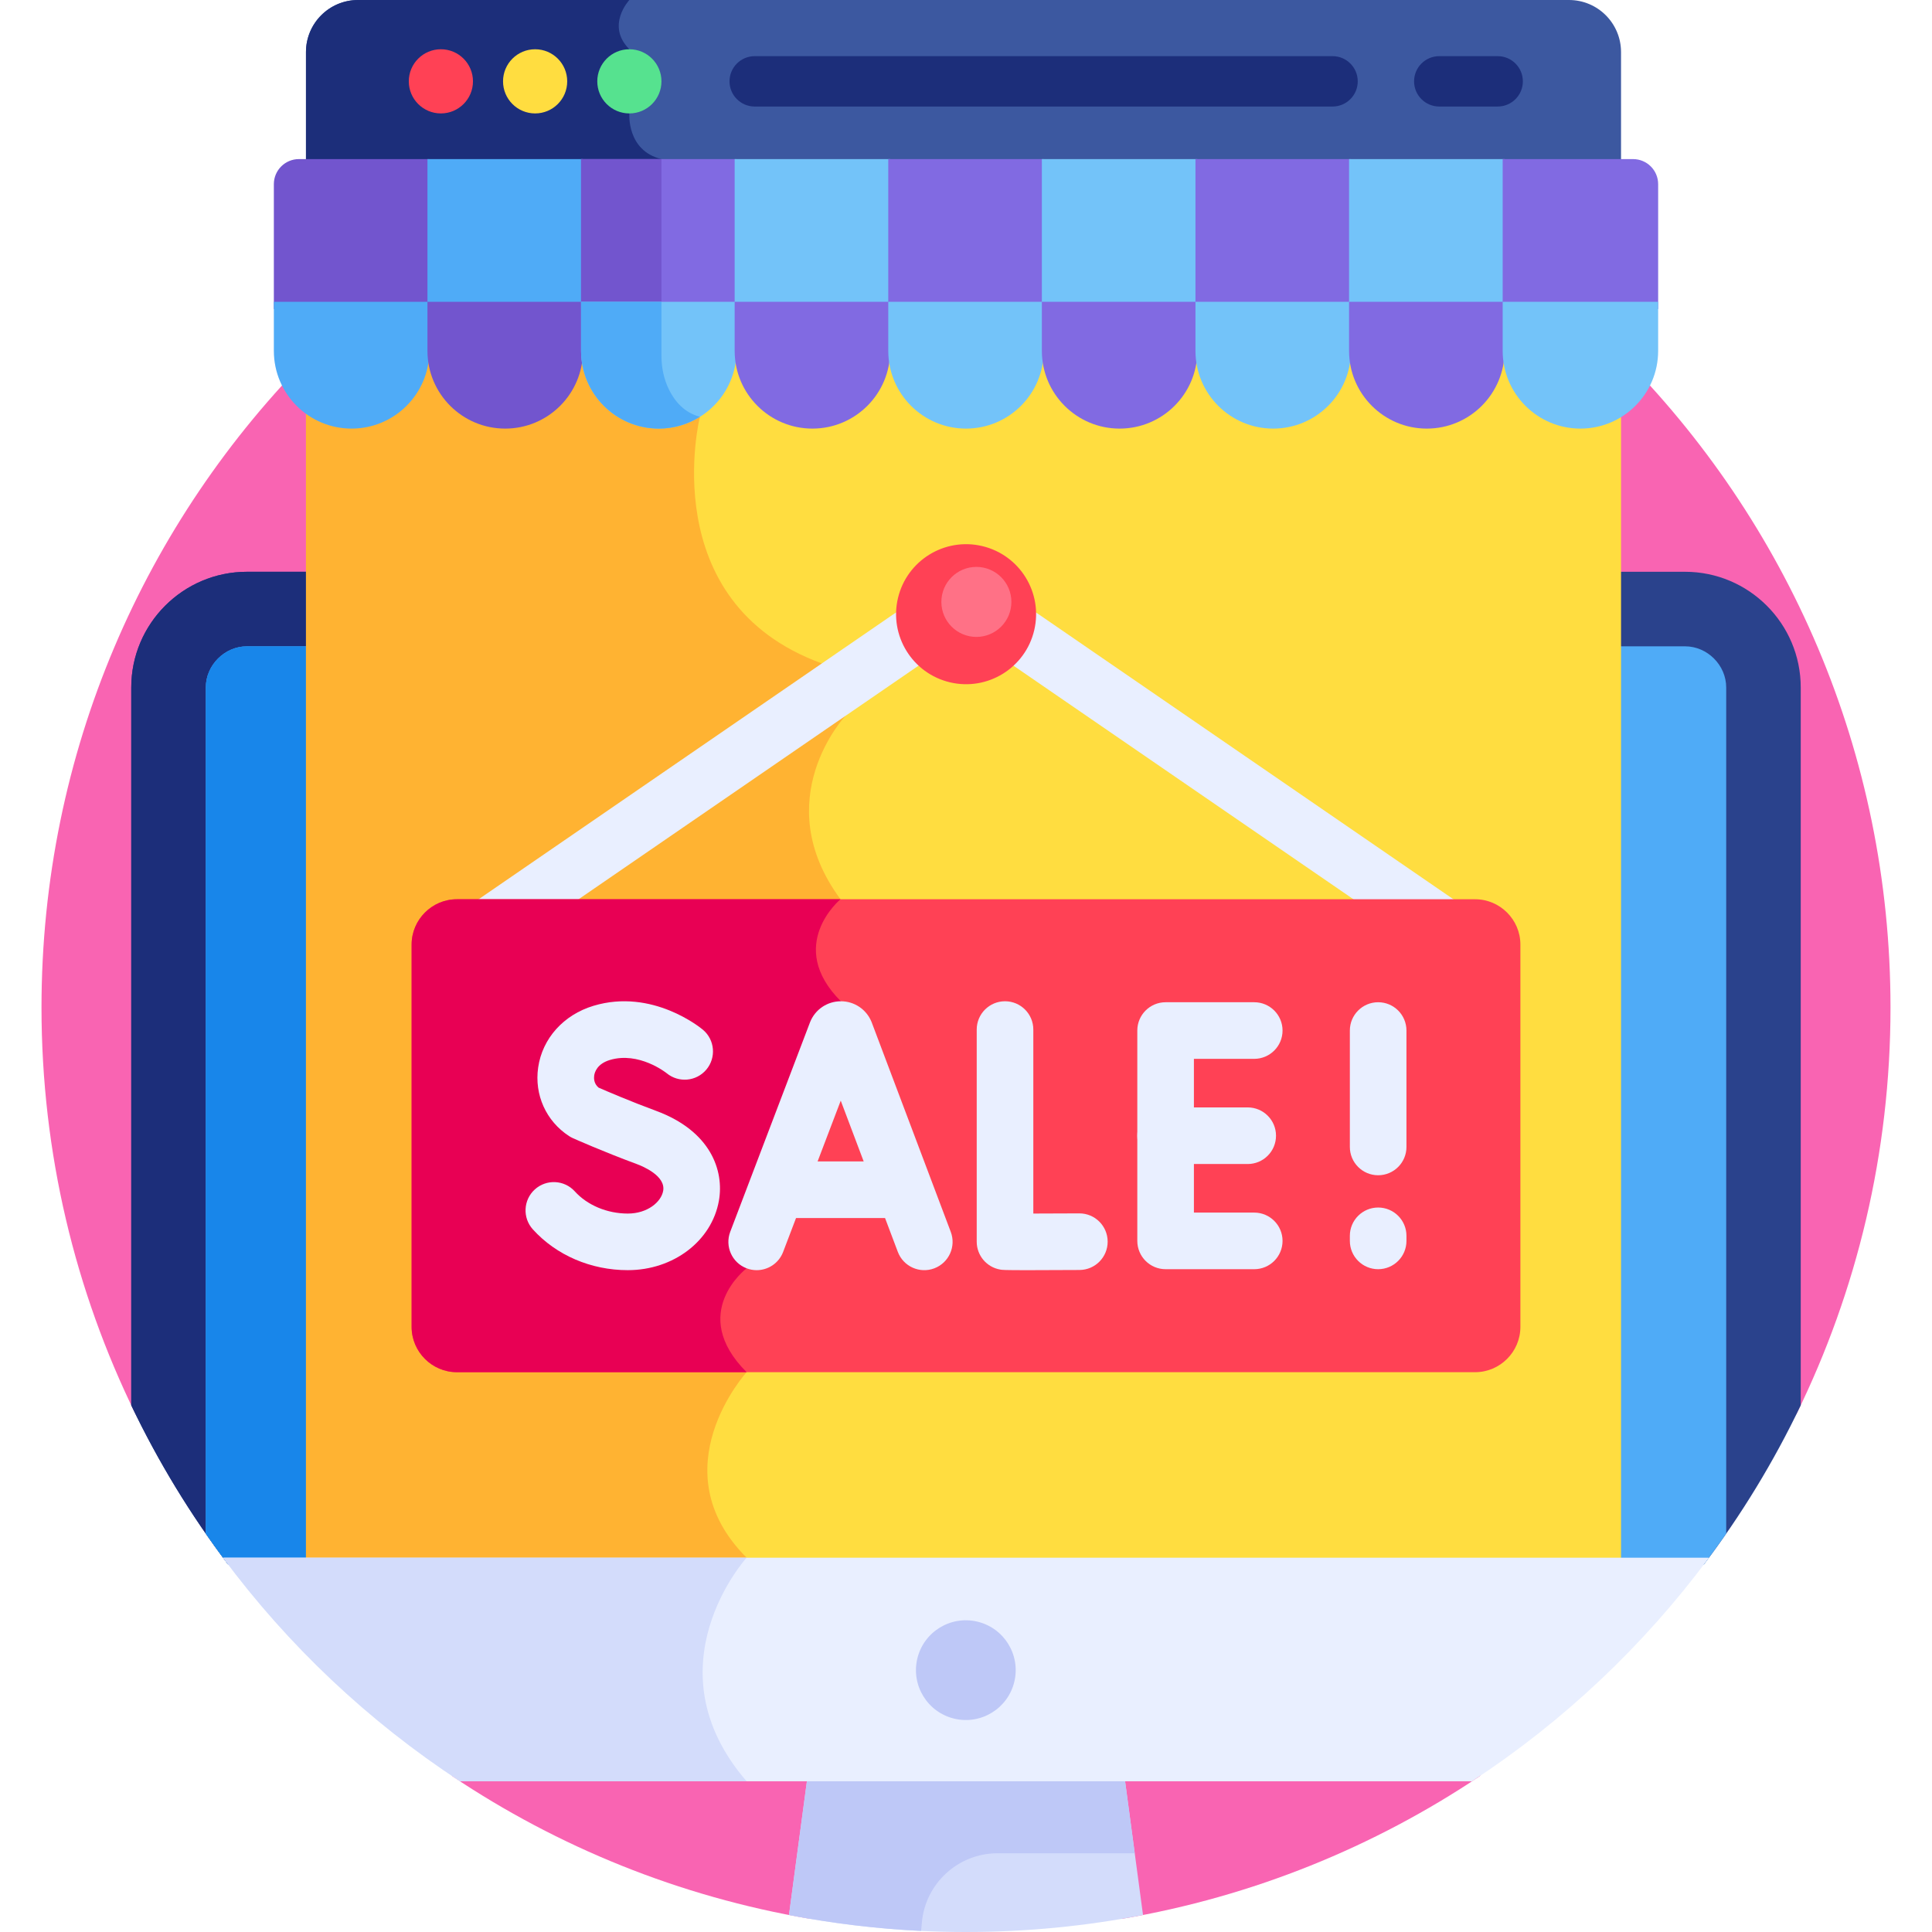
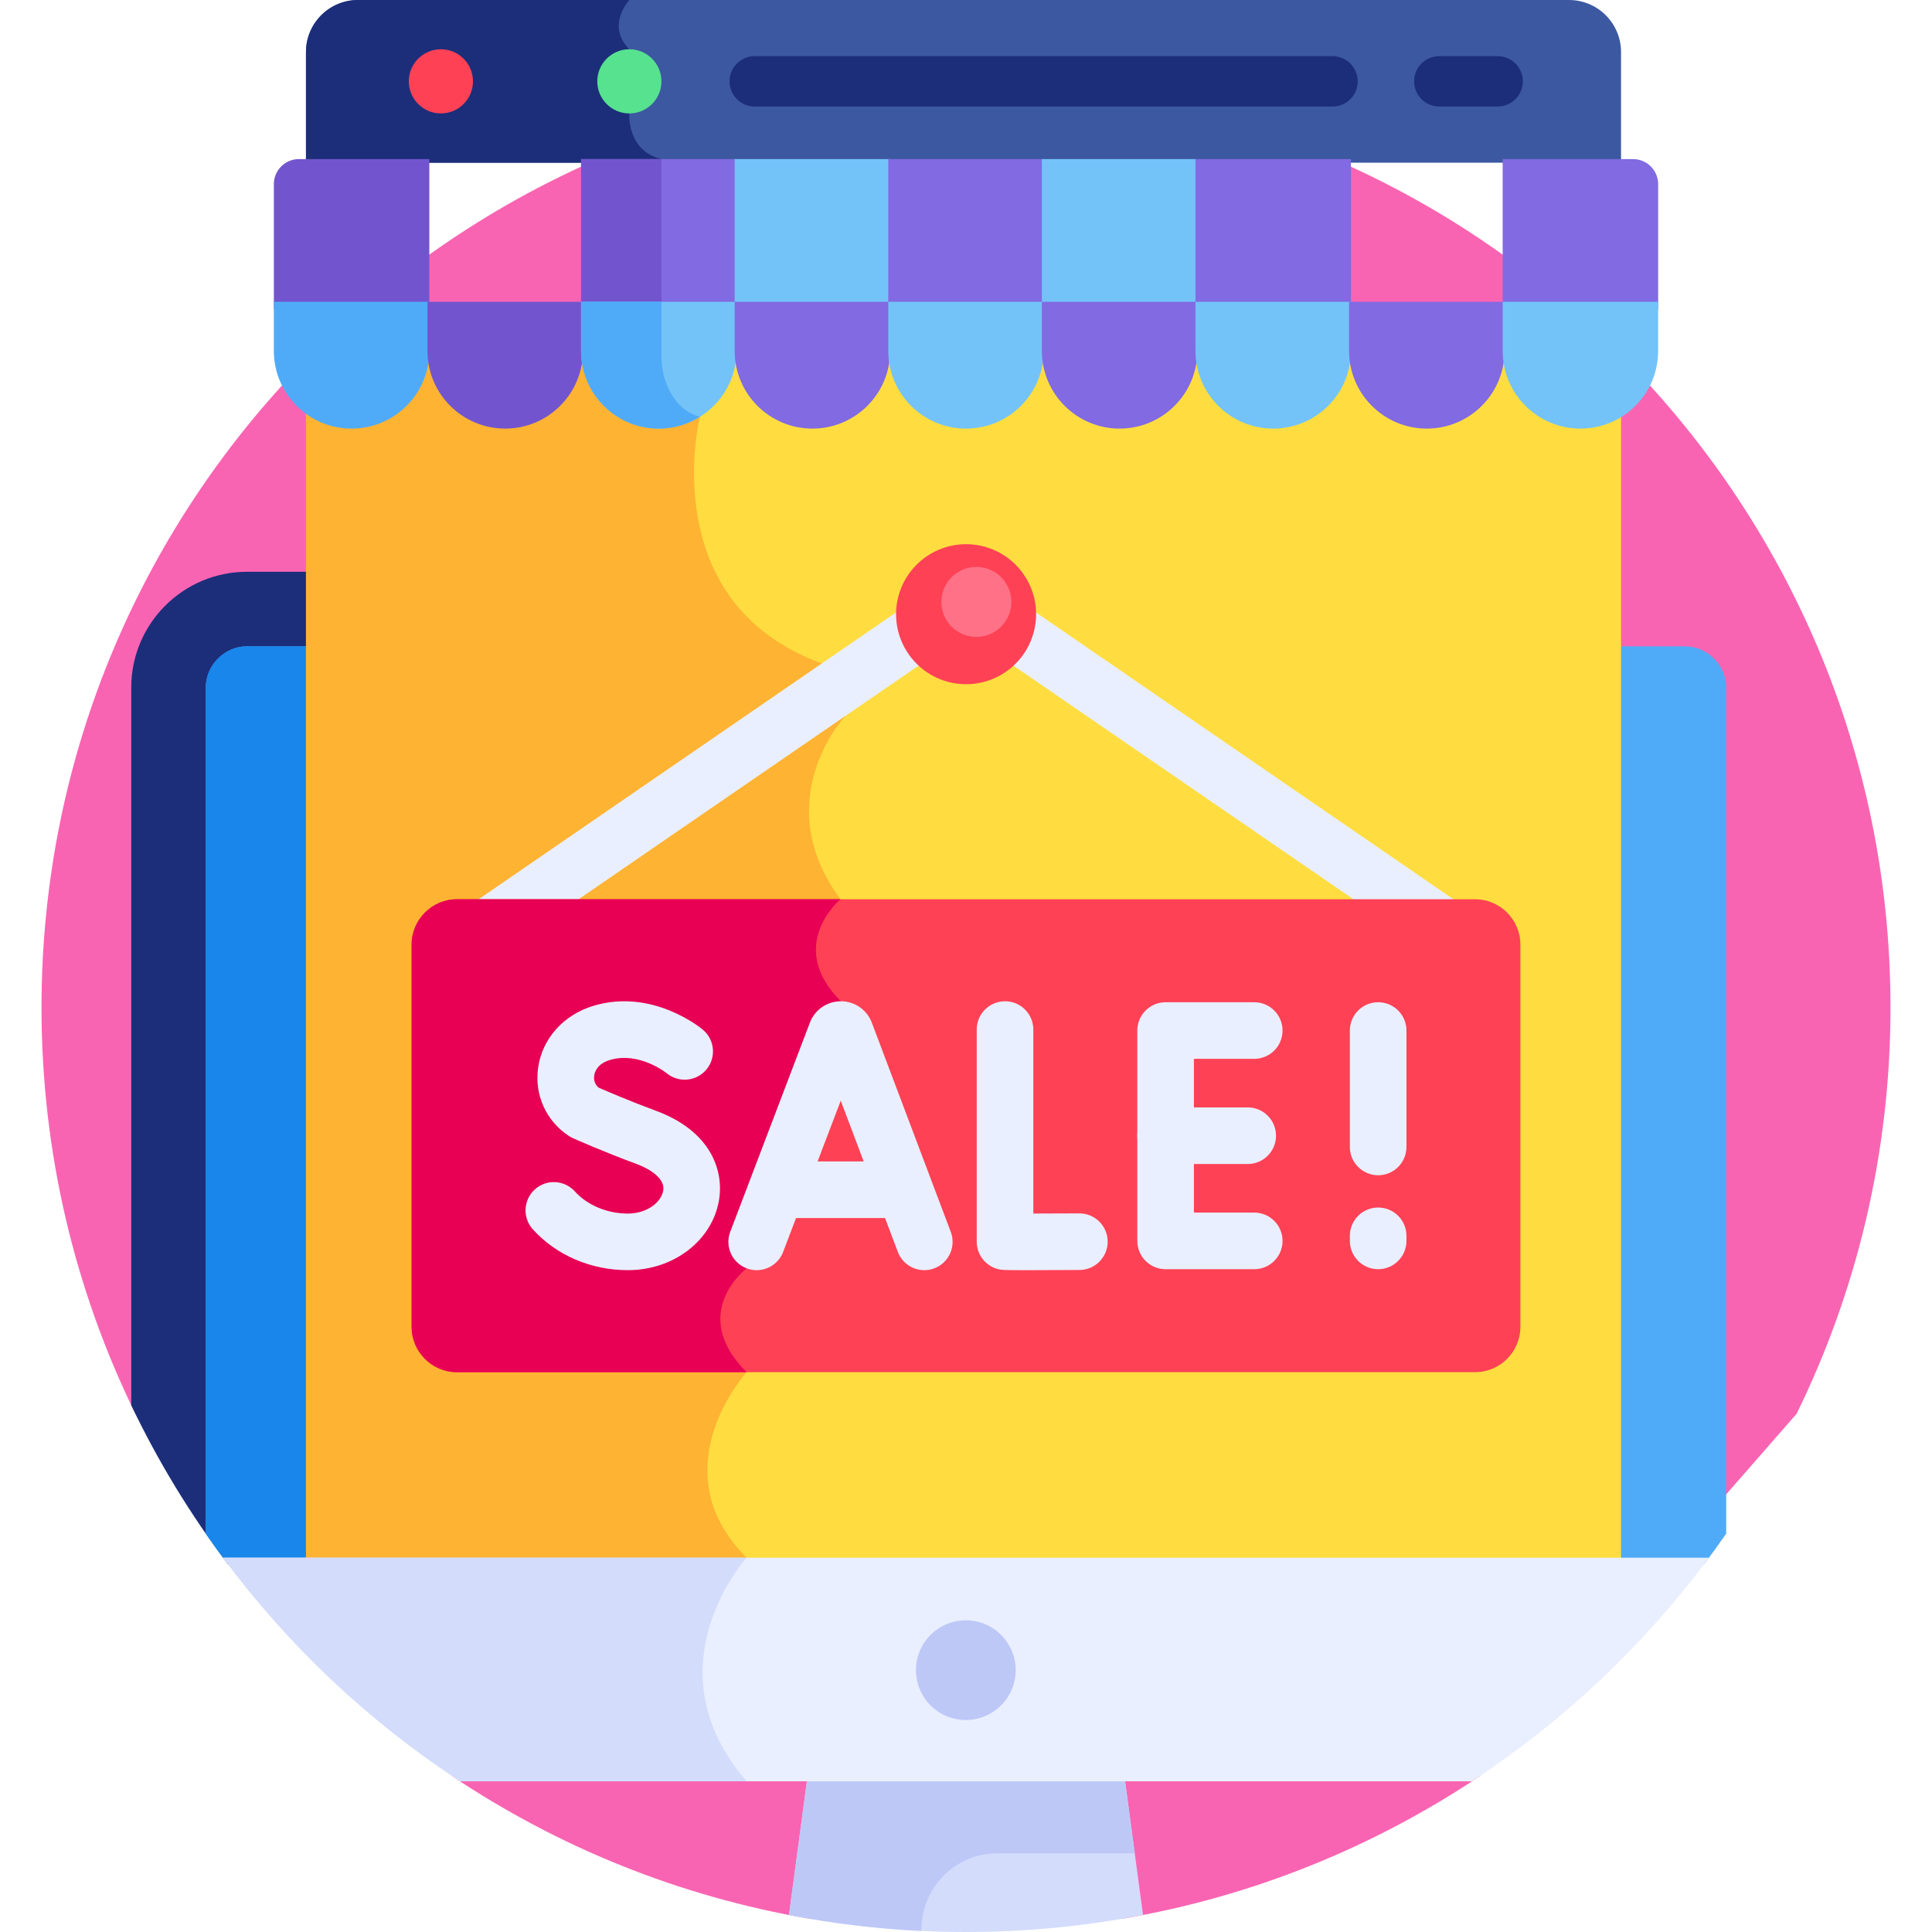
<svg xmlns="http://www.w3.org/2000/svg" id="Layer_1" enable-background="new 0 0 512 512" height="512" viewBox="0 0 512 512" width="512">
  <g>
    <path d="m119.851 470.706c28.024 18.767 60.135 31.897 94.717 37.788h82.864c34.583-5.891 66.694-19.021 94.718-37.788l83.97-96.035c15.928-32.5 24.882-69.038 24.882-107.673 0-135.311-109.691-245.002-245.002-245.002s-245.002 109.691-245.002 245.002c0 38.634 8.955 75.172 24.882 107.672z" fill="#f964b2" />
-     <path d="m60.447 414.599h391.105c9.902-13.098 18.52-27.219 25.663-42.182v-190.23c0-16.905-13.754-30.659-30.658-30.659h-381.114c-16.905 0-30.659 13.753-30.659 30.659v190.23c7.144 14.962 15.762 29.084 25.663 42.182z" fill="#2a428c" />
    <path d="m197.86 363.645c-15.664-15.664 0-27.53 0-27.53l24.975-70.769c-14.826-14.826-.097-27.035-.097-27.035-19.512-26.438 1.306-48.59 1.306-48.59l-6.248-13.906c-14.929-5.443-23.48-14.563-28.256-24.288h-124.097c-16.905 0-30.659 13.753-30.659 30.659v190.23c7.144 14.963 15.761 29.084 25.663 42.182h135.956c.886-1.165 1.456-1.796 1.456-1.796-23.417-23.417.001-49.157.001-49.157z" fill="#1c2e7a" />
    <path d="m446.557 171.282h-381.113c-5.912 0-10.905 4.994-10.905 10.905v224.243c1.917 2.764 3.884 5.489 5.909 8.169h391.105c2.026-2.679 3.992-5.405 5.909-8.168v-224.244c0-5.912-4.994-10.905-10.905-10.905z" fill="#4fabf7" />
    <path d="m197.86 363.645c-15.664-15.664 0-27.53 0-27.53l24.975-70.769c-14.826-14.826-.097-27.035-.097-27.035-19.512-26.438 1.306-48.59 1.306-48.59l-6.248-13.906c-3.597-1.312-6.82-2.839-9.713-4.535h-142.639c-5.912 0-10.906 4.994-10.906 10.905v224.243c1.917 2.764 3.884 5.489 5.909 8.169h135.956c.886-1.165 1.456-1.796 1.456-1.796-23.417-23.416.001-49.156.001-49.156z" fill="#1886ea" />
    <path d="m256 512c16.047 0 31.727-1.56 46.913-4.506-.003-.026-.008-.051-.012-.077l-4.979-37.152h-83.845l-4.979 37.152c-.003.026-.008.051-.012.076 15.187 2.947 30.867 4.507 46.914 4.507z" fill="#d3dcfb" />
    <path d="m244.301 509.536c.906-10.412 9.622-18.403 20.073-18.403h36.346l-2.797-20.867h-83.845l-4.979 37.152c-.003.026-.008.051-.012.076 11.414 2.214 23.107 3.644 35.025 4.219z" fill="#bec8f7" />
    <path d="m418.824 111.584c-10.342 0-18.879-7.628-20.353-17.56-1.474 9.932-10.012 17.56-20.353 17.56-10.341 0-18.879-7.628-20.353-17.56-1.474 9.932-10.012 17.56-20.353 17.56-10.342 0-18.879-7.628-20.353-17.56-1.474 9.932-10.011 17.56-20.353 17.56-10.341 0-18.879-7.628-20.353-17.56-1.474 9.932-10.012 17.56-20.353 17.56-10.341 0-18.878-7.628-20.353-17.56-1.474 9.932-10.011 17.56-20.353 17.56-10.342 0-18.879-7.628-20.353-17.56-1.474 9.932-10.011 17.56-20.353 17.56-10.342 0-18.879-7.628-20.353-17.56-1.474 9.932-10.011 17.56-20.353 17.56s-18.879-7.628-20.353-17.56c-1.474 9.932-10.011 17.56-20.353 17.56-4.523 0-8.692-1.475-12.09-3.946v306.96h348.505v-306.076c-3.135 1.93-6.815 3.062-10.767 3.062z" fill="#ffdd40" />
    <path d="m197.86 363.645c-15.664-15.664 0-27.53 0-27.53l24.975-70.769c-14.826-14.826-.097-27.035-.097-27.035-19.512-26.438 1.306-48.59 1.306-48.59l-6.248-13.906c-44.621-16.267-32.311-65.373-32.311-65.373l-1.02-1.405c-2.933 1.612-6.291 2.546-9.876 2.546-10.342 0-18.879-7.628-20.353-17.56-1.474 9.932-10.012 17.56-20.353 17.56-10.342 0-18.879-7.628-20.353-17.56-1.474 9.932-10.011 17.56-20.353 17.56-4.523 0-8.692-1.475-12.09-3.946v306.96h115.318c.886-1.165 1.456-1.796 1.456-1.796-23.419-23.416-.001-49.156-.001-49.156z" fill="#ffb332" />
    <path d="m415.793 0h-320.909c-7.621 0-13.799 6.178-13.799 13.799v29.315h348.505v-29.315c.001-7.621-6.177-13.799-13.797-13.799z" fill="#3c58a0" />
    <path d="m94.884 0c-7.621 0-13.798 6.178-13.798 13.799v29.315h94.206v-.954c-9.291-2.256-8.503-12.1-8.503-12.1v-17.006c-6.328-6.329 0-13.054 0-13.054z" fill="#1c2e7a" />
    <path d="m125.342 21.557c0 4.696-3.807 8.503-8.503 8.503s-8.503-3.807-8.503-8.503 3.807-8.503 8.503-8.503 8.503 3.807 8.503 8.503z" fill="#ff4155" />
-     <path d="m150.317 21.557c0 4.696-3.807 8.503-8.503 8.503s-8.503-3.807-8.503-8.503 3.807-8.503 8.503-8.503 8.503 3.807 8.503 8.503z" fill="#ffdd40" />
    <path d="m175.292 21.557c0 4.696-3.807 8.503-8.503 8.503s-8.503-3.807-8.503-8.503 3.807-8.503 8.503-8.503 8.503 3.807 8.503 8.503z" fill="#56e28f" />
    <g>
      <path d="m353.14 28.231h-153.135c-3.687 0-6.675-2.988-6.675-6.675s2.988-6.675 6.675-6.675h153.135c3.687 0 6.675 2.988 6.675 6.675s-2.988 6.675-6.675 6.675z" fill="#1c2e7a" />
    </g>
    <g>
      <path d="m396.899 28.231h-15.479c-3.687 0-6.675-2.988-6.675-6.675s2.988-6.675 6.675-6.675h15.479c3.687 0 6.675 2.988 6.675 6.675s-2.988 6.675-6.675 6.675z" fill="#1c2e7a" />
    </g>
    <path d="m113.778 81.891v-39.731h-34.559c-3.67 0-6.645 2.976-6.645 6.645v33.086z" fill="#7255ce" />
    <path d="m72.574 79.984v12.997c0 11.379 9.224 20.603 20.602 20.603s20.602-9.224 20.602-20.603v-12.997z" fill="#4fabf7" />
-     <path d="m113.28 42.16h41.205v39.731h-41.205z" fill="#4fabf7" />
    <path d="m113.28 79.984v12.997c0 11.379 9.224 20.603 20.602 20.603s20.602-9.224 20.602-20.603v-12.997z" fill="#7255ce" />
    <path d="m153.986 42.16h41.205v39.731h-41.205z" fill="#816ae2" />
    <path d="m153.986 81.891h21.306v-39.731h-21.306z" fill="#7255ce" />
    <path d="m153.986 79.984v12.997c0 11.379 9.224 20.603 20.602 20.603 11.378 0 20.602-9.224 20.602-20.603v-12.997z" fill="#73c3f9" />
    <path d="m153.986 79.984v12.997c0 11.379 9.224 20.603 20.602 20.603 4.006 0 7.733-1.162 10.896-3.14-4.187-1.08-6.696-4.172-8.172-7.145-1.387-2.794-2.02-5.901-2.02-9.02v-14.295z" fill="#4fabf7" />
    <path d="m194.692 42.16h41.205v39.731h-41.205z" fill="#73c3f9" />
    <path d="m194.692 79.984v12.997c0 11.379 9.224 20.603 20.602 20.603 11.378 0 20.602-9.224 20.602-20.603v-12.997z" fill="#816ae2" />
    <path d="m235.398 42.16h41.205v39.731h-41.205z" fill="#816ae2" />
    <path d="m235.398 79.984v12.997c0 11.379 9.224 20.603 20.602 20.603 11.378 0 20.602-9.224 20.602-20.603v-12.997z" fill="#73c3f9" />
    <path d="m276.104 42.16h41.205v39.731h-41.205z" fill="#73c3f9" />
    <path d="m276.104 79.984v12.997c0 11.379 9.224 20.603 20.602 20.603 11.378 0 20.602-9.224 20.602-20.603v-12.997z" fill="#816ae2" />
    <path d="m316.81 42.16h41.205v39.731h-41.205z" fill="#816ae2" />
    <path d="m316.81 79.984v12.997c0 11.379 9.224 20.603 20.602 20.603 11.378 0 20.602-9.224 20.602-20.603v-12.997z" fill="#73c3f9" />
-     <path d="m357.516 42.16h41.205v39.731h-41.205z" fill="#73c3f9" />
    <path d="m357.516 79.984v12.997c0 11.379 9.224 20.603 20.602 20.603 11.378 0 20.602-9.224 20.602-20.603v-12.997z" fill="#816ae2" />
    <path d="m439.427 81.891v-33.085c0-3.67-2.975-6.645-6.645-6.645h-34.559v39.731h41.204z" fill="#816ae2" />
    <path d="m398.222 79.984v12.997c0 11.379 9.224 20.603 20.602 20.603 11.378 0 20.602-9.224 20.602-20.603v-12.997z" fill="#73c3f9" />
    <path d="m59.1 412.803c17.255 23.263 38.536 43.354 62.811 59.259h268.18c24.274-15.905 45.556-35.996 62.811-59.259z" fill="#e9efff" />
    <path d="m59.1 412.803c17.255 23.263 38.537 43.354 62.811 59.259h75.95c-26.223-30.355 0-59.259 0-59.259z" fill="#d3dcfb" />
    <ellipse cx="256" cy="442.432" fill="#bec8f7" rx="13.217" ry="13.217" transform="matrix(.23 -.973 .973 .23 -233.413 589.935)" />
    <g>
      <path d="m384.91 254.746c-1.464 0-2.942-.428-4.24-1.319l-113.762-78.167c-6.525-4.483-15.291-4.483-21.816 0l-113.762 78.166c-3.412 2.346-8.084 1.48-10.429-1.934-2.346-3.414-1.479-8.083 1.935-10.429l113.762-78.167c11.605-7.974 27.199-7.974 38.805 0l113.762 78.167c3.414 2.346 4.28 7.015 1.935 10.429-1.455 2.116-3.802 3.254-6.19 3.254z" fill="#e9efff" />
    </g>
    <path d="m390.918 363.645h-269.835c-6.6 0-12-5.4-12-12v-101.333c0-6.6 5.4-12 12-12h269.835c6.6 0 12 5.4 12 12v101.333c0 6.6-5.4 12-12 12z" fill="#ff4155" />
    <path d="m197.86 336.115 24.975-70.769c-14.826-14.826-.097-27.035-.097-27.035h-101.655c-6.6 0-12 5.4-12 12v101.333c0 6.6 5.4 12 12 12h76.777c-15.664-15.663 0-27.529 0-27.529z" fill="#e80054" />
    <g>
      <g>
        <g>
          <path d="m200.528 336.608c-.888 0-1.79-.159-2.668-.493-3.871-1.474-5.815-5.807-4.34-9.678l21.125-55.468c.021-.057.044-.113.068-.17 1.352-3.309 4.538-5.45 8.113-5.453h.009c3.571 0 6.757 2.134 8.115 5.438.027.068.055.136.08.204l20.933 55.47c1.463 3.876-.493 8.203-4.368 9.665-3.873 1.463-8.203-.493-9.665-4.369l-15.123-40.072-15.27 40.093c-1.139 2.993-3.988 4.833-7.009 4.833z" fill="#e9efff" />
        </g>
        <g>
          <path d="m238.465 322.792h-31.349c-4.143 0-7.5-3.358-7.5-7.5s3.357-7.5 7.5-7.5h31.349c4.143 0 7.5 3.358 7.5 7.5s-3.357 7.5-7.5 7.5z" fill="#e9efff" />
        </g>
      </g>
      <g>
        <g>
-           <path d="m272.275 336.61c-6.275 0-6.665-.067-7.2-.159-3.602-.616-6.235-3.739-6.235-7.393v-56.213c0-4.142 3.357-7.5 7.5-7.5 4.142 0 7.5 3.358 7.5 7.5v48.758c3.803-.006 8.448-.024 12.158-.045h.043c4.123 0 7.476 3.33 7.499 7.458.023 4.142-3.316 7.519-7.458 7.542-6.41.037-10.789.052-13.807.052z" fill="#e9efff" />
+           <path d="m272.275 336.61c-6.275 0-6.665-.067-7.2-.159-3.602-.616-6.235-3.739-6.235-7.393v-56.213c0-4.142 3.357-7.5 7.5-7.5 4.142 0 7.5 3.358 7.5 7.5v48.758c3.803-.006 8.448-.024 12.158-.045h.043c4.123 0 7.476 3.33 7.499 7.458.023 4.142-3.316 7.519-7.458 7.542-6.41.037-10.789.052-13.807.052" fill="#e9efff" />
        </g>
      </g>
      <g>
        <g>
          <path d="m332.387 336.35h-23.489c-4.143 0-7.5-3.358-7.5-7.5v-55.747c0-4.142 3.357-7.5 7.5-7.5h23.489c4.143 0 7.5 3.358 7.5 7.5s-3.357 7.5-7.5 7.5h-15.989v40.747h15.989c4.143 0 7.5 3.358 7.5 7.5s-3.357 7.5-7.5 7.5z" fill="#e9efff" />
        </g>
        <g>
          <path d="m330.656 308.476h-21.758c-4.143 0-7.5-3.358-7.5-7.5s3.357-7.5 7.5-7.5h21.758c4.143 0 7.5 3.358 7.5 7.5s-3.357 7.5-7.5 7.5z" fill="#e9efff" />
        </g>
      </g>
      <g>
        <g>
          <path d="m166.38 336.606c-9.769 0-18.94-3.938-25.163-10.803-2.781-3.069-2.548-7.812.521-10.594 3.067-2.78 7.811-2.55 10.594.521 3.334 3.68 8.586 5.876 14.048 5.876 5.191 0 8.84-3.056 9.367-6.011.704-3.942-5.239-6.461-7.078-7.139-8.739-3.224-16.501-6.678-16.827-6.824-.361-.161-.709-.351-1.04-.567-6.087-3.968-9.223-10.926-8.184-18.159 1.104-7.697 6.725-13.965 14.668-16.358 15.607-4.703 28.45 5.887 28.989 6.34 3.171 2.665 3.58 7.397.915 10.567-2.653 3.156-7.354 3.577-10.525.95-.199-.159-7.363-5.809-15.053-3.495-3.354 1.01-4.017 3.222-4.146 4.127-.09.624-.136 2.111 1.162 3.193 2.037.891 8.402 3.633 15.232 6.152 14.465 5.336 18.087 15.818 16.653 23.849-1.901 10.648-12.05 18.375-24.133 18.375z" fill="#e9efff" />
        </g>
      </g>
      <g>
        <path d="m365.226 336.35c-4.143 0-7.5-3.358-7.5-7.5v-1.343c0-4.142 3.357-7.5 7.5-7.5s7.5 3.358 7.5 7.5v1.343c0 4.142-3.357 7.5-7.5 7.5z" fill="#e9efff" />
      </g>
      <g>
        <path d="m365.226 311.453c-4.143 0-7.5-3.358-7.5-7.5v-30.85c0-4.142 3.357-7.5 7.5-7.5s7.5 3.358 7.5 7.5v30.85c0 4.142-3.357 7.5-7.5 7.5z" fill="#e9efff" />
      </g>
    </g>
    <ellipse cx="256" cy="162.665" fill="#ff4155" rx="18.555" ry="18.555" transform="matrix(.23 -.973 .973 .23 38.87 374.445)" />
    <path d="m268.028 159.512c0 5.124-4.154 9.278-9.278 9.278s-9.278-4.154-9.278-9.278 4.154-9.278 9.278-9.278c5.124.001 9.278 4.155 9.278 9.278z" fill="#ff7186" />
  </g>
</svg>